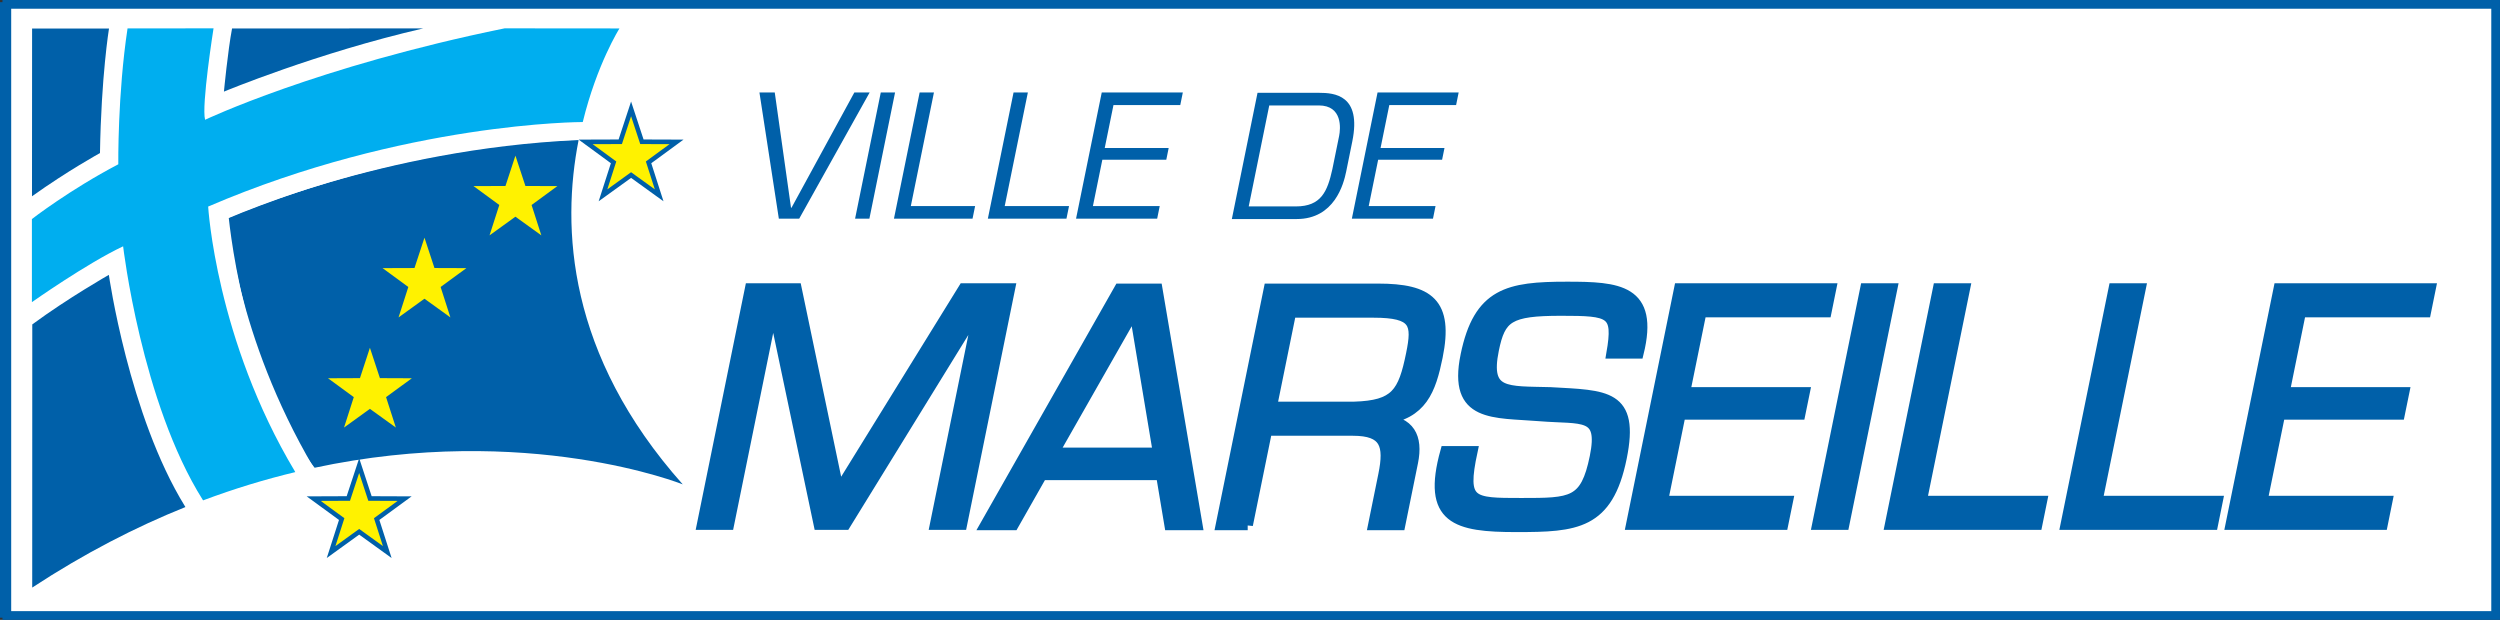
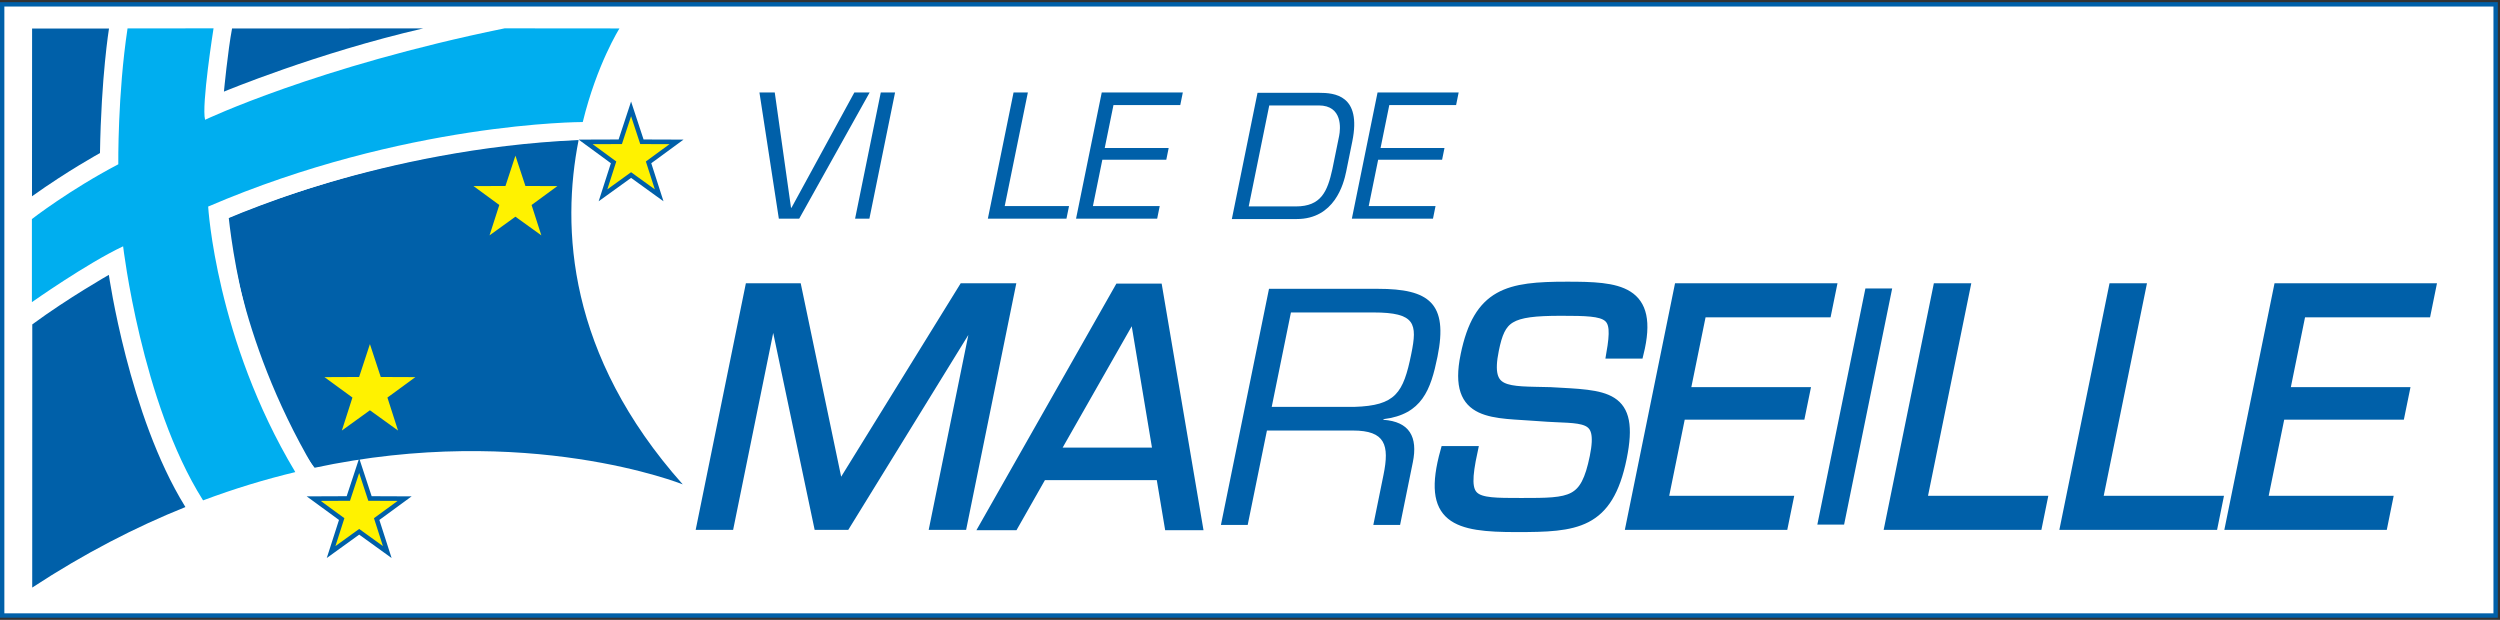
<svg xmlns="http://www.w3.org/2000/svg" xmlns:ns1="http://www.inkscape.org/namespaces/inkscape" version="1.1" id="Layer_1" x="0px" y="0px" width="730" height="181" viewBox="0 0 730 181" enable-background="new 0 0 842 1191" xml:space="preserve">
  <rect x="0" y="0" width="730" height="181" fill="#333333" stroke="none" />
  <path style="fill:#ffffff" ns1:connector-curvature="0" d="m 0.636,1.278 m 0,178.451 0,-178.457 728.09,0 0,178.457 -728.09,0 z" id="path7" />
  <path style="fill:none;stroke:#0060a9;stroke-width:1.272" ns1:connector-curvature="0" d="m 0.636,1.278 m 0,178.451 0,-178.457 728.09,0 0,178.457 -728.09,0 z" id="path9" />
  <path style="fill:#0060a9" ns1:connector-curvature="0" d="M 9.407,171.572 C 24.656,161.566 39.684,153.863 54.139,148.06 l -0.149,-0.257 C 37.612,121.258 31.785,80.257 31.785,80.257 c 0,0 -12.037,6.854 -22.36,14.473 l -0.018,76.842" id="path11" />
  <path style="fill:#0060a9" ns1:connector-curvature="0" d="m 199.363,141.439 c 0,0 -45.299,-18.187 -107.746,-4.806 l -0.036,-0.096 C 68.707,97.626 66.552,63.647 66.552,63.647 c 0,0 44.923,-20.157 102.11,-22.742 l 0.287,0.012 c -5.027,25.477 -3.338,62.626 30.414,100.522" id="path13" />
  <path style="fill:none;stroke:#ffffff;stroke-width:5.141" ns1:connector-curvature="0" d="m 173.856,38.218 c 0,0 -49.652,-1.523 -109.8,23.787 0,0 3.905,48.243 26.468,77.087" id="path15" />
  <polygon style="fill:#fff200" points="280.755,266.297 280.761,267.99 282.369,268.519 280.761,269.048 280.755,270.741 279.754,269.374 278.142,269.892 279.133,268.519 278.142,267.145 279.754,267.663 " id="polygon17" transform="matrix(0,-5.971,5.971,0,-1419.051,1717.819)" />
  <polygon style="fill:none;stroke:#0060a9;stroke-width:0.225" points="280.755,266.297 280.761,267.99 282.369,268.519 280.761,269.048 280.755,270.741 279.754,269.374 278.142,269.892 279.133,268.519 278.142,267.145 279.754,267.663 " id="polygon19" transform="matrix(0,-5.971,5.971,0,-1419.051,1717.819)" />
  <polygon style="fill:#fff200" points="269.251,253.525 269.258,255.219 270.866,255.747 269.258,256.277 269.251,257.97 268.252,256.603 266.639,257.122 267.63,255.747 266.639,254.375 268.252,254.892 " id="polygon21" transform="matrix(0,-5.971,5.971,0,-1419.051,1717.819)" />
-   <polygon style="fill:none;stroke:#0060a9;stroke-width:0.113" points="269.251,253.525 269.258,255.219 270.866,255.747 269.258,256.277 269.251,257.97 268.252,256.603 266.639,257.122 267.63,255.747 266.639,254.375 268.252,254.892 " id="polygon23" transform="matrix(0,-5.971,5.971,0,-1419.051,1717.819)" />
  <polygon style="fill:#fff200" points="278.649,260.641 278.655,262.335 280.263,262.863 278.655,263.392 278.649,265.086 277.648,263.719 276.037,264.237 277.027,262.863 276.037,261.49 277.648,262.008 " id="polygon25" transform="matrix(0,-5.971,5.971,0,-1419.051,1717.819)" />
  <polygon style="fill:none;stroke:#0060a9;stroke-width:0.113" points="278.649,260.641 278.655,262.335 280.263,262.863 278.655,263.392 278.649,265.086 277.648,263.719 276.037,264.237 277.027,262.863 276.037,261.49 277.648,262.008 " id="polygon27" transform="matrix(0,-5.971,5.971,0,-1419.051,1717.819)" />
-   <polygon style="fill:#fff200" points="274.637,256.193 274.643,257.886 276.251,258.415 274.643,258.944 274.637,260.637 273.638,259.271 272.025,259.789 273.016,258.415 272.025,257.041 273.638,257.559 " id="polygon29" transform="matrix(0,-5.971,5.971,0,-1419.051,1717.819)" />
  <polygon style="fill:none;stroke:#0060a9;stroke-width:0.113" points="274.637,256.193 274.643,257.886 276.251,258.415 274.643,258.944 274.637,260.637 273.638,259.271 272.025,259.789 273.016,258.415 272.025,257.041 273.638,257.559 " id="polygon31" transform="matrix(0,-5.971,5.971,0,-1419.051,1717.819)" />
  <polygon style="fill:#fff200" points="263.309,252.999 263.316,254.692 264.924,255.222 263.316,255.75 263.309,257.444 262.309,256.077 260.697,256.595 261.688,255.222 260.697,253.849 262.309,254.367 " id="polygon33" transform="matrix(0,-5.971,5.971,0,-1419.051,1717.819)" />
  <polygon style="fill:none;stroke:#0060a9;stroke-width:0.225" points="263.309,252.999 263.316,254.692 264.924,255.222 263.316,255.75 263.309,257.444 262.309,256.077 260.697,256.595 261.688,255.222 260.697,253.849 262.309,254.367 " id="polygon35" transform="matrix(0,-5.971,5.971,0,-1419.051,1717.819)" />
  <path style="fill:#00aeef" ns1:connector-curvature="0" d="m 9.317,88.228 c 0,0 16.031,-11.32 26.635,-16.306 0,0 5.326,45.574 23.268,74.06 l 0.084,0.125 c 9.231,-3.457 18.222,-6.168 26.91,-8.251 l -0.084,-0.179 C 63.029,99.113 60.784,60.315 60.784,60.315 118.204,35.639 170.005,35.639 170.005,35.639 l 0.167,-0.024 C 174.298,18.712 180.884,8.305 180.884,8.305 L 147.358,8.275 C 92.405,19.488 59.889,34.976 59.889,34.976 58.766,30.934 62.354,8.275 62.354,8.275 L 37.242,8.299 C 34.322,27.578 34.543,47.974 34.543,47.974 20.303,55.431 9.317,63.958 9.317,63.958 l 0,24.271" id="path37" />
  <path style="fill:#0060a9" ns1:connector-curvature="0" d="M 9.341,57.318 C 19.688,49.909 29.193,44.696 29.193,44.696 29.558,22.217 31.827,8.335 31.827,8.335 l -22.456,0 -0.03,48.983" id="path39" />
  <path style="fill:#0060a9" ns1:connector-curvature="0" d="M 123.571,8.299 C 92.56,15.446 65.387,26.754 65.387,26.754 c 0,0 1.146,-12.037 2.376,-18.449 l 55.808,-0.006" id="path41" />
-   <path style="fill:none;stroke:#0060a9;stroke-width:2.543" ns1:connector-curvature="0" d="m 1.997,1.278 m 0,178.451 0,-178.457 726.729,0 0,178.457 -726.729,0 z" id="path43" />
+   <path style="fill:none;stroke:#0060a9;stroke-width:2.543" ns1:connector-curvature="0" d="m 1.997,1.278 z" id="path43" />
  <polyline style="fill:#0060a9" points="283.172,280.186 276.999,276.74 276.999,275.745 283.172,274.796 283.172,275.545 277.535,276.34   277.535,276.364 283.172,279.438 283.172,280.186 " id="polyline45" transform="matrix(0,-5.971,5.971,0,-1419.051,1717.819)" />
  <polyline style="fill:#0060a9" points="276.999,280.173 276.999,279.473 283.172,280.73 283.172,281.429 276.999,280.173 " id="polyline47" transform="matrix(0,-5.971,5.971,0,-1419.051,1717.819)" />
-   <polyline style="fill:#0060a9" points="277.616,282.199 277.616,285.343 276.999,285.217 276.999,281.374 283.172,282.63 283.172,283.33   277.616,282.199 " id="polyline49" transform="matrix(0,-5.971,5.971,0,-1419.051,1717.819)" />
  <polyline style="fill:#0060a9" points="277.616,286.791 277.616,289.936 276.999,289.81 276.999,285.966 283.172,287.223 283.172,287.923   277.616,286.791 " id="polyline51" transform="matrix(0,-5.971,5.971,0,-1419.051,1717.819)" />
  <polyline style="fill:#0060a9" points="280.456,291.682 280.456,294.809 279.881,294.692 279.881,291.565 277.616,291.104   277.616,294.371 276.999,294.246 276.999,290.279 283.172,291.536 283.172,295.501 282.555,295.376 282.555,292.109   280.456,291.682 " id="polyline53" transform="matrix(0,-5.971,5.971,0,-1419.051,1717.819)" />
  <path style="fill:#0060a9" ns1:connector-curvature="0" d="m 378.386,60.274 c 7.368,0 9.231,-4.329 10.67,-10.914 l 1.97,-9.678 c 0.418,-2.066 1.069,-8.896 -5.953,-8.896 l -14.449,0 -6,29.489 13.762,0 m -11.189,-33.173 17.936,0 c 4.472,0 12.508,0.591 9.738,14.198 l -1.785,8.795 c -0.74,3.648 -3.415,13.864 -14.467,13.864 l -18.921,0 7.499,-36.857 z" id="path55" />
  <polyline style="fill:#0060a9" points="280.456,305.171 280.456,308.297 279.881,308.18 279.881,305.053 277.616,304.592 277.616,307.859   276.999,307.734 276.999,303.767 283.172,305.024 283.172,308.99 282.555,308.865 282.555,305.598 280.456,305.171 " id="polyline57" transform="matrix(0,-5.971,5.971,0,-1419.051,1717.819)" />
  <polygon style="fill:#0060a9" points="263.701,278.673 273.586,284.782 273.586,287.045 262.038,284.694 262.038,283.386 272.601,285.536 272.601,285.505 262.038,278.997 262.038,277.704 272.601,275.481 272.601,275.45 262.038,273.3 262.038,271.991 273.586,274.342 273.586,276.606 " id="polygon59" transform="matrix(0,-5.971,5.971,0,-1419.051,1717.819)" />
  <polygon style="fill:none;stroke:#0060a9;stroke-width:0.512" points="263.701,278.673 273.586,284.782 273.586,287.045 262.038,284.694 262.038,283.386 272.601,285.536 272.601,285.505 262.038,278.997 262.038,277.704 272.601,275.481 272.601,275.45 262.038,273.3 262.038,271.991 273.586,274.342 273.586,276.606 " id="polygon61" transform="matrix(0,-5.971,5.971,0,-1419.051,1717.819)" />
  <path style="fill:#0060a9" ns1:connector-curvature="0" d="m 331.266,90.772 -23.608,41.46 30.522,0 -6.914,-41.46 z m -27.035,47.891 -8.305,14.622 -8.186,0 39.138,-68.949 11.034,0 11.702,68.949 -8.09,0 -2.448,-14.622 -34.845,0 z" id="path63" />
  <path style="fill:none;stroke:#0060a9;stroke-width:3.057" ns1:connector-curvature="0" d="m 331.266,90.772 -23.608,41.46 30.522,0 -6.914,-41.46 z m -27.035,47.891 -8.305,14.622 -8.186,0 39.138,-68.949 11.034,0 11.702,68.949 -8.09,0 -2.448,-14.622 -34.845,0 z" id="path65" />
  <path style="fill:#0060a9" ns1:connector-curvature="0" d="m 395.433,118.81 c 12.114,-0.37 14.336,-4.042 16.658,-15.446 1.797,-8.831 1.278,-12.126 -11.046,-12.126 l -24.092,0 -5.612,27.572 24.092,0 z m -31.107,34.474 -7.816,0 14.037,-68.949 31.806,0 c 14.897,0 20.581,4.138 17.387,19.858 -1.97,9.655 -4.532,16.825 -15.757,18.199 l -0.036,0.185 c 7.613,0.549 10.114,4.968 8.598,12.413 l -3.72,18.294 -7.816,0 2.973,-14.622 c 1.779,-8.723 0.525,-12.95 -8.944,-12.95 l -25.095,0 -5.618,27.572 z" id="path67" />
-   <path style="fill:none;stroke:#0060a9;stroke-width:3.057" ns1:connector-curvature="0" d="m 395.433,118.81 c 12.114,-0.37 14.336,-4.042 16.658,-15.446 1.797,-8.831 1.278,-12.126 -11.046,-12.126 l -24.092,0 -5.612,27.572 24.092,0 z m -31.107,34.474 -7.816,0 14.037,-68.949 31.806,0 c 14.897,0 20.581,4.138 17.387,19.858 -1.97,9.655 -4.532,16.825 -15.757,18.199 l -0.036,0.185 c 7.613,0.549 10.114,4.968 8.598,12.413 l -3.72,18.294 -7.816,0 2.973,-14.622 c 1.779,-8.723 0.525,-12.95 -8.944,-12.95 l -25.095,0 -5.618,27.572 z" id="path69" />
  <path style="fill:#0060a9" ns1:connector-curvature="0" d="m 427.991,103.818 c 3.75,-18.378 12.538,-20.037 29.549,-20.037 14.891,0 25.513,0.651 20.873,19.405 l -7.822,0 c 2.084,-12.043 -0.119,-12.503 -14.736,-12.503 -15.261,0 -17.763,1.929 -19.709,11.488 -2.675,13.147 3.791,12.043 16.592,12.407 16.18,0.925 24.545,0.466 20.748,19.124 -3.97,19.488 -13.297,20.139 -30.671,20.139 -17.554,0 -26.235,-2.12 -20.7,-22.067 l 7.816,0 c -3.266,15.165 -0.328,15.165 14.288,15.165 14.712,0 18.754,0 21.506,-13.512 2.681,-13.147 -3.654,-10.944 -16.043,-11.953 -13.386,-1.105 -25.399,0.549 -21.691,-17.655 z" id="path71" />
  <path style="fill:none;stroke:#0060a9;stroke-width:3.057" ns1:connector-curvature="0" d="m 427.991,103.818 c 3.75,-18.378 12.538,-20.037 29.549,-20.037 14.891,0 25.513,0.651 20.873,19.405 l -7.822,0 c 2.084,-12.043 -0.119,-12.503 -14.736,-12.503 -15.261,0 -17.763,1.929 -19.709,11.488 -2.675,13.147 3.791,12.043 16.592,12.407 16.18,0.925 24.545,0.466 20.748,19.124 -3.97,19.488 -13.297,20.139 -30.671,20.139 -17.554,0 -26.235,-2.12 -20.7,-22.067 l 7.816,0 c -3.266,15.165 -0.328,15.165 14.288,15.165 14.712,0 18.754,0 21.506,-13.512 2.681,-13.147 -3.654,-10.944 -16.043,-11.953 -13.386,-1.105 -25.399,0.549 -21.691,-17.655 z" id="path73" />
  <polygon style="fill:#0060a9" points="267.428,325.687 267.428,319.836 263.193,318.974 263.193,325.087 262.038,324.851 262.038,317.43 273.586,319.781 273.586,327.203 272.43,326.968 272.43,320.855 268.505,320.055 268.505,325.907 " id="polygon75" transform="matrix(0,-5.971,5.971,0,-1419.051,1717.819)" />
  <polygon style="fill:none;stroke:#0060a9;stroke-width:0.512" points="267.428,325.687 267.428,319.836 263.193,318.974 263.193,325.087 262.038,324.851 262.038,317.43 273.586,319.781 273.586,327.203 272.43,326.968 272.43,320.855 268.505,320.055 268.505,325.907 " id="polygon77" transform="matrix(0,-5.971,5.971,0,-1419.051,1717.819)" />
  <polygon style="fill:#0060a9" points="273.586,328.881 273.586,330.19 262.038,327.839 262.038,326.53 " id="polygon79" transform="matrix(0,-5.971,5.971,0,-1419.051,1717.819)" />
-   <polygon style="fill:none;stroke:#0060a9;stroke-width:0.512" points="273.586,328.881 273.586,330.19 262.038,327.839 262.038,326.53 " id="polygon81" transform="matrix(0,-5.971,5.971,0,-1419.051,1717.819)" />
  <polygon style="fill:#0060a9" points="262.038,337.278 262.038,330.087 273.586,332.438 273.586,333.746 263.193,331.63 263.193,337.513 " id="polygon83" transform="matrix(0,-5.971,5.971,0,-1419.051,1717.819)" />
  <polygon style="fill:none;stroke:#0060a9;stroke-width:0.512" points="262.038,337.278 262.038,330.087 273.586,332.438 273.586,333.746 263.193,331.63 263.193,337.513 " id="polygon85" transform="matrix(0,-5.971,5.971,0,-1419.051,1717.819)" />
  <polygon style="fill:#0060a9" points="262.038,345.87 262.038,338.679 273.586,341.029 273.586,342.338 263.193,340.222 263.193,346.104 " id="polygon87" transform="matrix(0,-5.971,5.971,0,-1419.051,1717.819)" />
  <polygon style="fill:none;stroke:#0060a9;stroke-width:0.512" points="262.038,345.87 262.038,338.679 273.586,341.029 273.586,342.338 263.193,340.222 263.193,346.104 " id="polygon89" transform="matrix(0,-5.971,5.971,0,-1419.051,1717.819)" />
  <polygon style="fill:#0060a9" points="267.428,355.004 267.428,349.153 263.193,348.29 263.193,354.403 262.038,354.169 262.038,346.747 273.586,349.098 273.586,356.52 272.43,356.285 272.43,350.171 268.505,349.373 268.505,355.224 " id="polygon91" transform="matrix(0,-5.971,5.971,0,-1419.051,1717.819)" />
  <polygon style="fill:none;stroke:#0060a9;stroke-width:0.512" points="267.428,355.004 267.428,349.153 263.193,348.29 263.193,354.403 262.038,354.169 262.038,346.747 273.586,349.098 273.586,356.52 272.43,356.285 272.43,350.171 268.505,349.373 268.505,355.224 " id="polygon93" transform="matrix(0,-5.971,5.971,0,-1419.051,1717.819)" />
</svg>